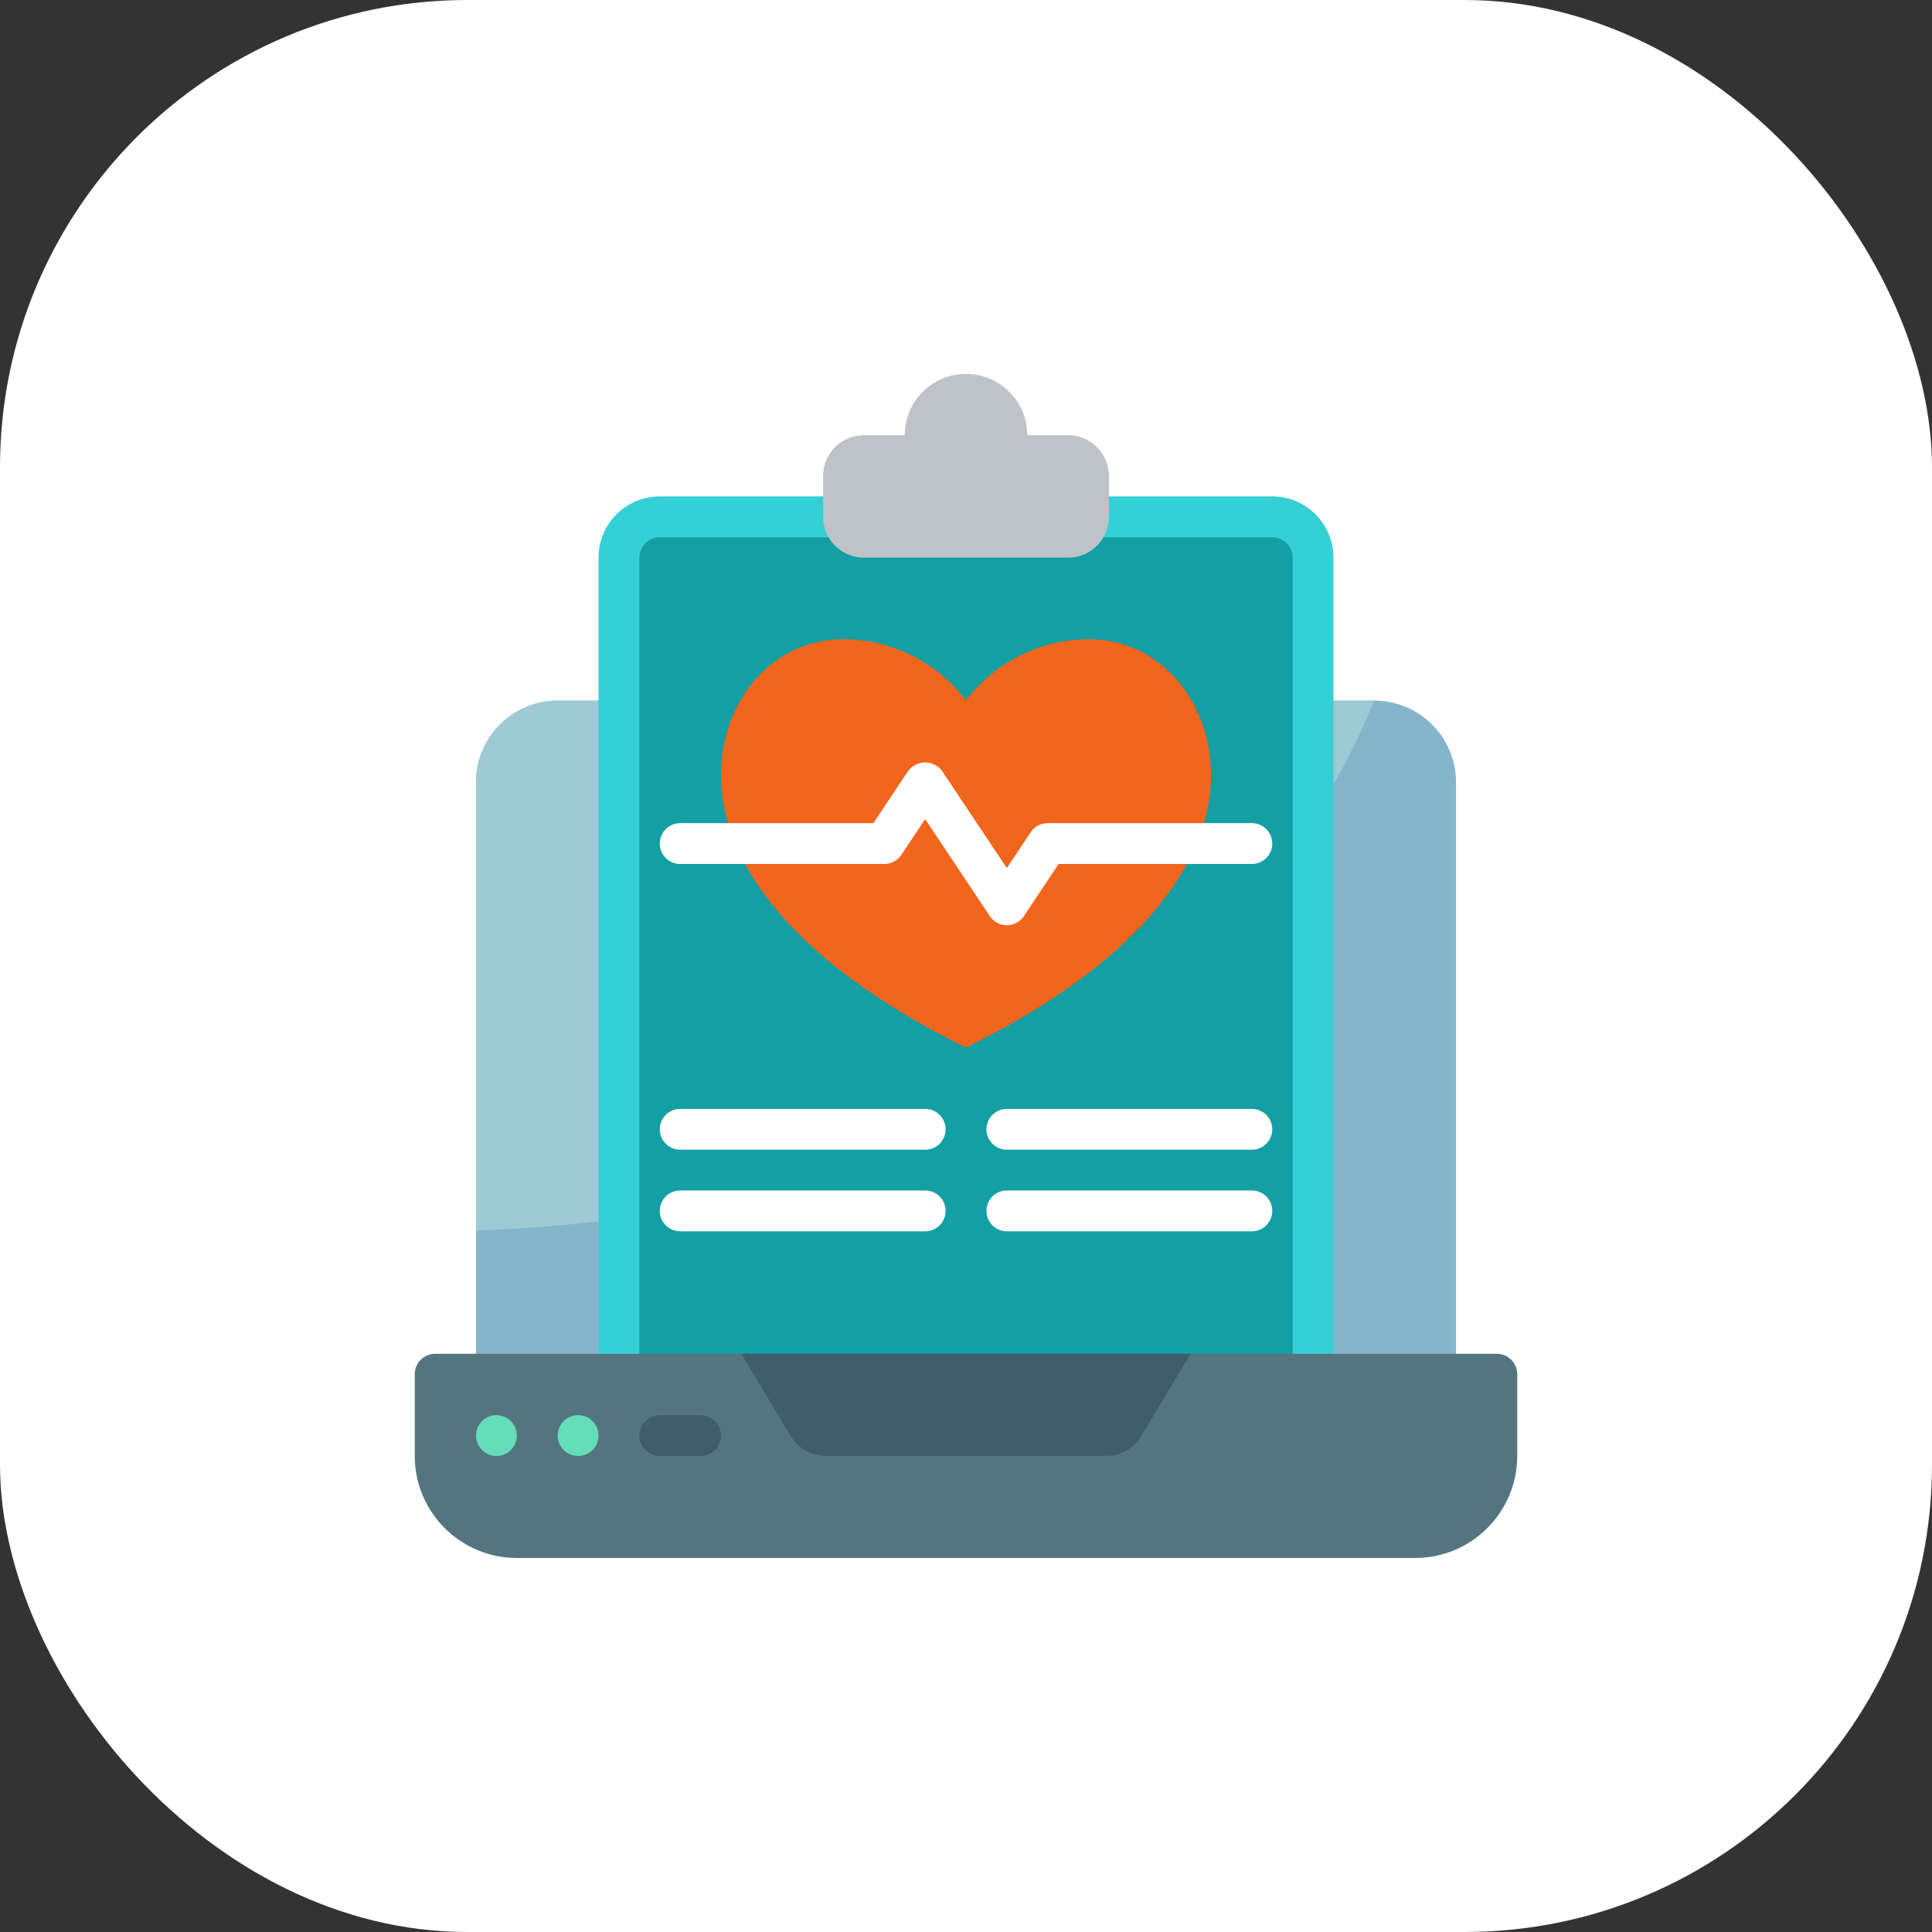
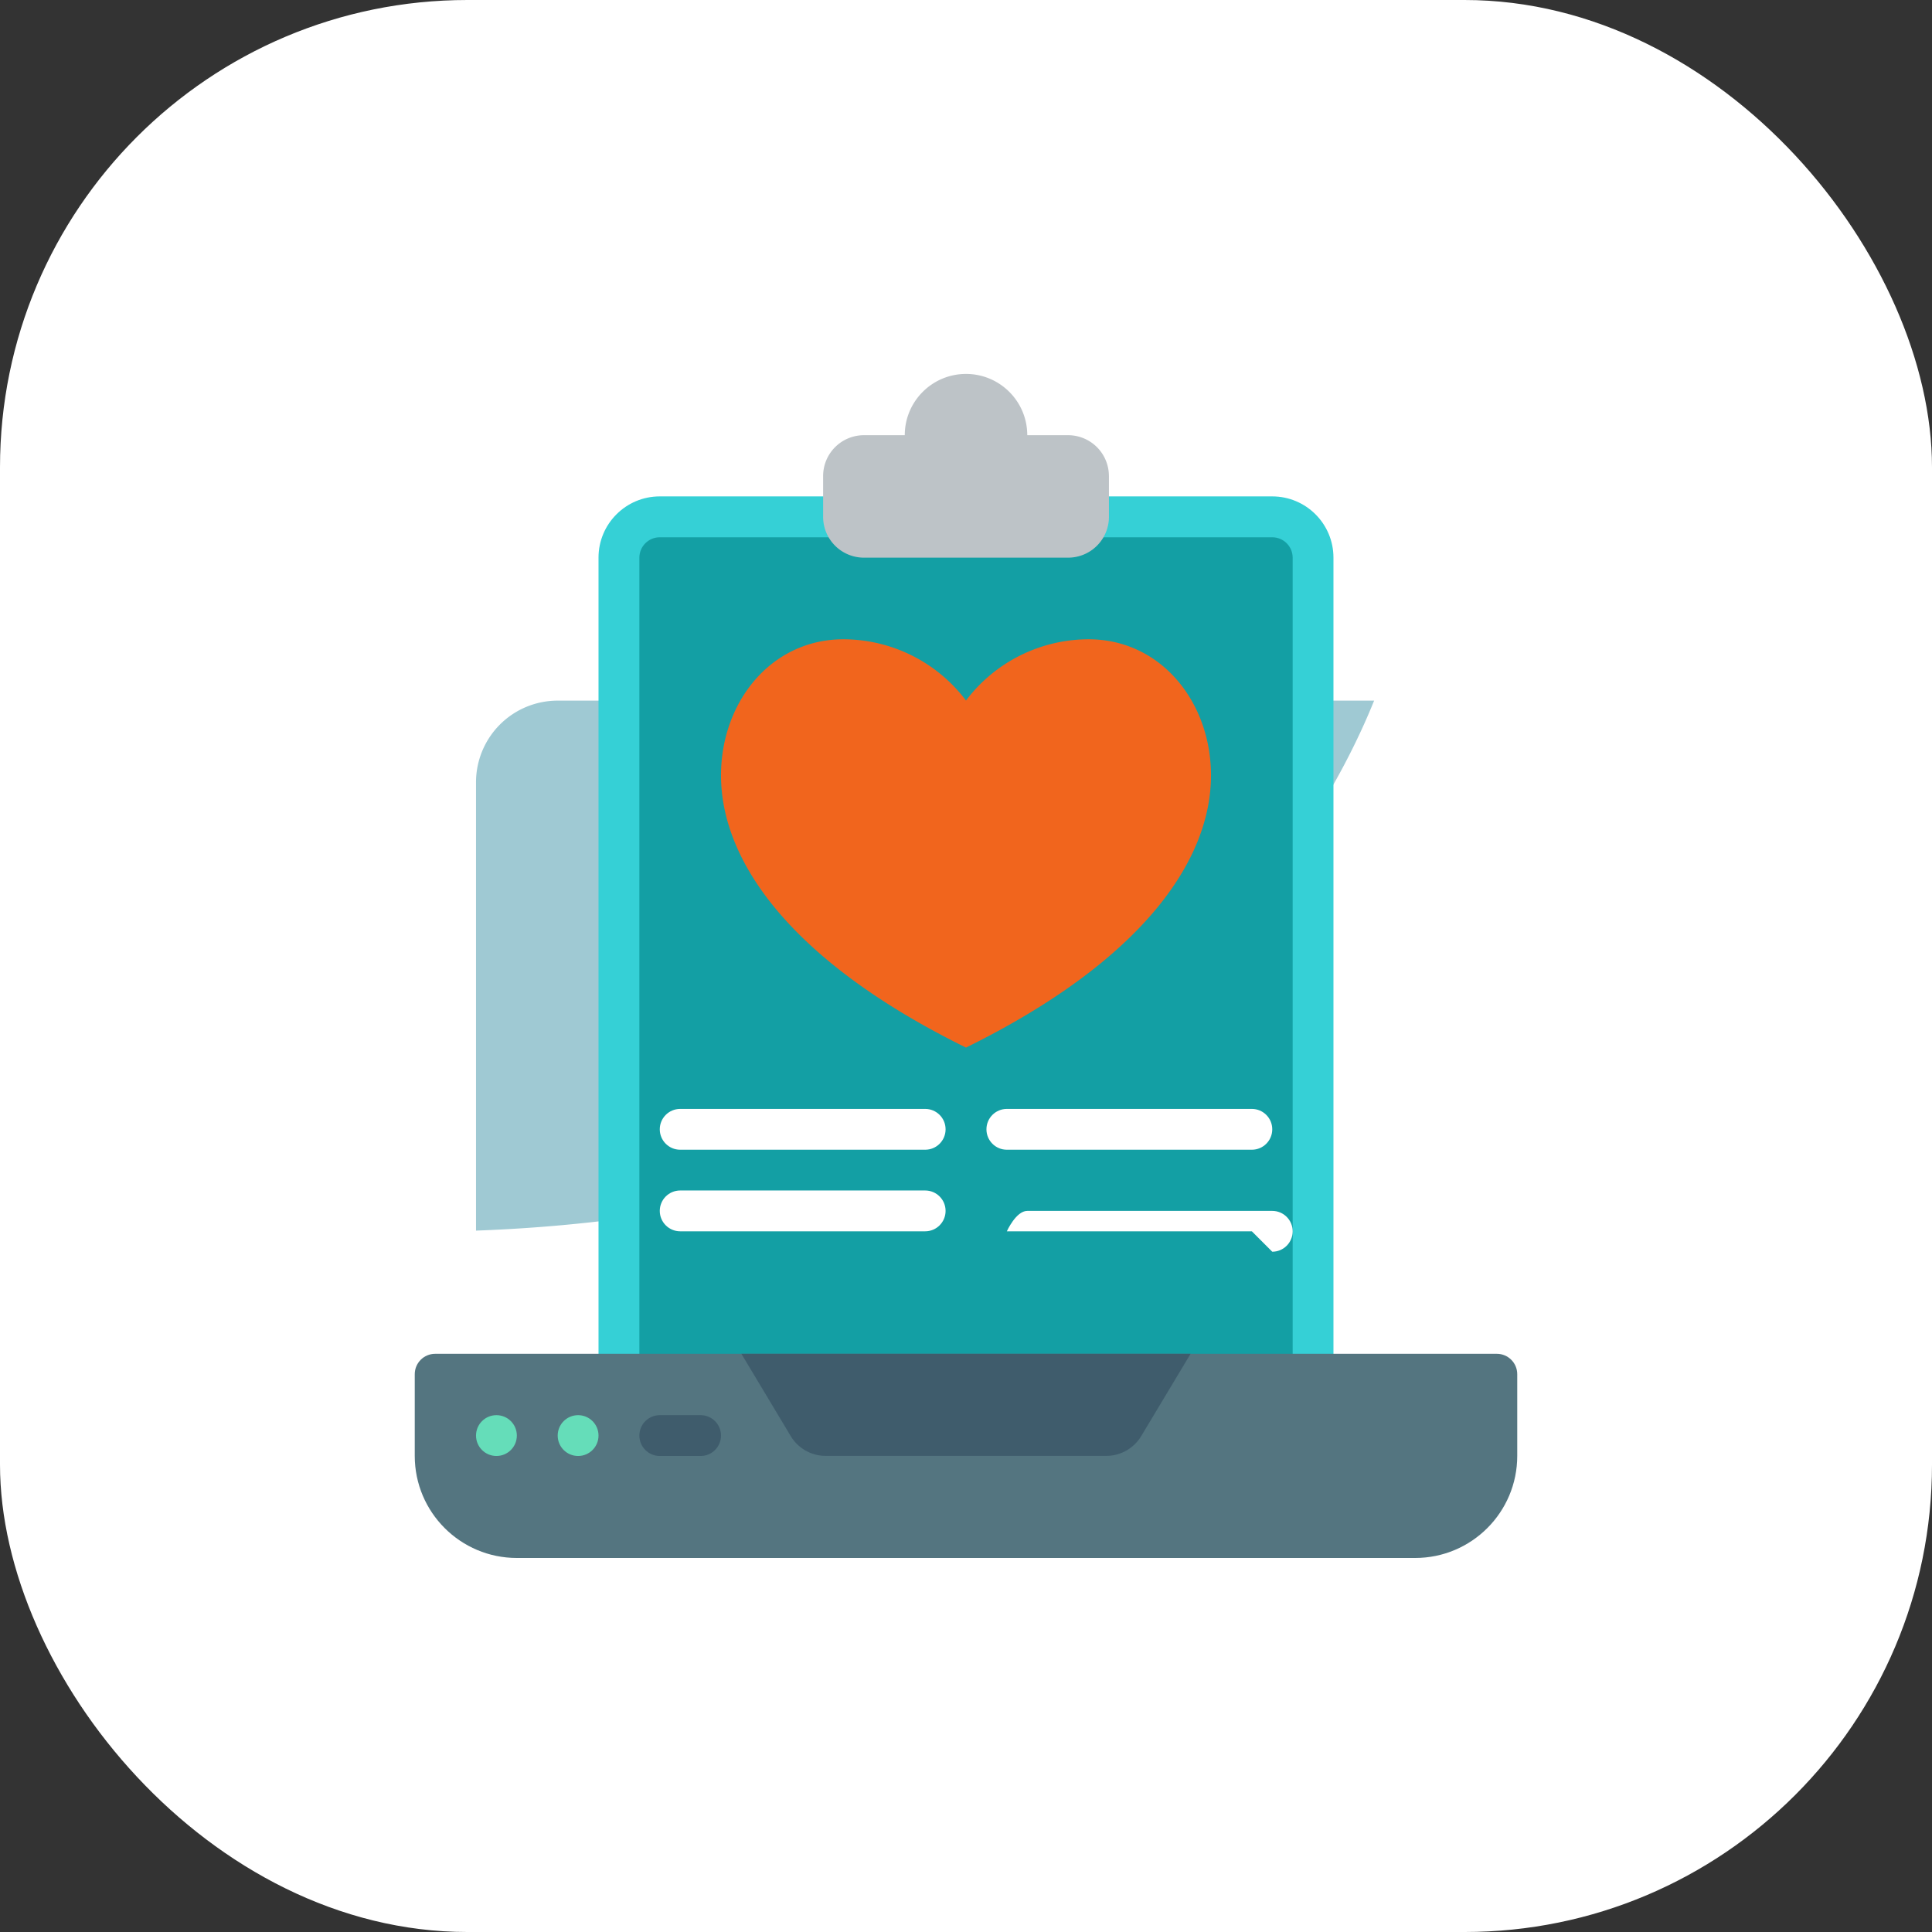
<svg xmlns="http://www.w3.org/2000/svg" xmlns:xlink="http://www.w3.org/1999/xlink" width="62" height="62" fill="none">
  <rect width="100%" height="100%" fill="#333333" stroke="none" />
  <rect width="62" height="62" rx="15" fill="#fff" />
  <g clip-path="url(#A)">
-     <path d="M46.724 44.76H15.276V25.105a2.62 2.62 0 0 1 2.621-2.621h26.207a2.62 2.62 0 0 1 2.621 2.621V44.76z" fill="#84b5cb" />
    <path d="M44.097 22.484c-1.9 4.704-8.609 16.261-28.821 17.008V25.105a2.62 2.62 0 0 1 2.621-2.621h26.2z" fill="#9fc9d3" />
    <path d="M19.207 44.102V17.895c0-1.085.88-1.965 1.965-1.965h19.655c1.086 0 1.965.88 1.965 1.965v26.207H19.207z" fill="#35d0d6" />
    <path d="M20.518 44.104V17.897c0-.362.293-.655.655-.655h19.655c.362 0 .655.293.655.655v26.207H20.518z" fill="#139fa4" />
    <path d="M35.587 15.276v1.31a1.31 1.31 0 0 1-1.31 1.31h-6.552a1.31 1.31 0 0 1-1.31-1.31v-1.31a1.31 1.31 0 0 1 1.31-1.31h1.31c0-1.085.88-1.966 1.965-1.966s1.966.88 1.966 1.966h1.31a1.31 1.31 0 0 1 1.31 1.31z" fill="#bdc3c7" />
    <g fill="#fff">
      <use xlink:href="#B" />
-       <path d="M40.173 36.896h-7.862c-.362 0-.655-.293-.655-.655s.293-.655.655-.655h7.862c.362 0 .655.293.655.655s-.293.655-.655.655zM29.69 39.514h-7.862c-.362 0-.655-.293-.655-.655s.293-.655.655-.655h7.862c.362 0 .655.293.655.655s-.293.655-.655.655zm10.483 0h-7.862c-.362 0-.655-.293-.655-.655s.293-.655.655-.655h7.862c.362 0 .655.293.655.655s-.293.655-.655.655z" />
+       <path d="M40.173 36.896h-7.862c-.362 0-.655-.293-.655-.655s.293-.655.655-.655h7.862c.362 0 .655.293.655.655s-.293.655-.655.655zM29.69 39.514h-7.862c-.362 0-.655-.293-.655-.655s.293-.655.655-.655h7.862c.362 0 .655.293.655.655s-.293.655-.655.655zm10.483 0h-7.862s.293-.655.655-.655h7.862c.362 0 .655.293.655.655s-.293.655-.655.655z" />
    </g>
    <path d="M13.966 43.445h34.069c.362 0 .655.293.655.655v2.621c0 1.809-1.467 3.276-3.276 3.276H16.586c-1.809 0-3.276-1.467-3.276-3.276v-2.621c0-.362.293-.655.655-.655z" fill="#547580" />
    <path d="M38.207 43.445l-1.584 2.64a1.31 1.31 0 0 1-1.124.636h-9a1.31 1.31 0 0 1-1.124-.636l-1.583-2.64h14.414z" fill="#3f5c6c" />
    <g fill="#65ddb9">
      <use xlink:href="#C" />
      <path d="M18.552 46.724c.362 0 .655-.293.655-.655s-.293-.655-.655-.655-.655.293-.655.655.293.655.655.655z" />
    </g>
    <path d="M22.483 46.724h-1.31c-.362 0-.655-.293-.655-.655s.293-.655.655-.655h1.31c.362 0 .655.293.655.655s-.293.655-.655.655z" fill="#3f5c6c" />
    <path d="M31 22.481c.93-1.234 2.385-1.962 3.931-1.966 2.327 0 3.931 2.018 3.931 4.368 0 2.72-2.186 5.938-7.862 8.735-5.676-2.797-7.862-6.016-7.862-8.735 0-2.35 1.604-4.368 3.931-4.368A4.94 4.94 0 0 1 31 22.481z" fill="#f1651d" />
-     <path d="M32.311 29.692c-.219 0-.424-.109-.545-.292l-2.076-3.115-.765 1.148c-.121.183-.326.293-.545.293h-6.552c-.362 0-.655-.293-.655-.655s.293-.655.655-.655h6.201l1.114-1.674a.68.68 0 0 1 1.09 0l2.078 3.115.765-1.148c.121-.183.326-.293.545-.293h6.552c.362 0 .655.293.655.655s-.293.655-.655.655h-6.201L32.858 29.4c-.122.183-.327.292-.547.292z" fill="#fff" />
  </g>
  <defs>
    <clipPath id="A">
      <path fill="#fff" transform="translate(12 12)" d="M0 0h38v38H0z" />
    </clipPath>
    <path id="B" d="M29.69 36.896h-7.862c-.362 0-.655-.293-.655-.655s.293-.655.655-.655h7.862c.362 0 .655.293.655.655s-.293.655-.655.655z" />
    <path id="C" d="M15.931 46.724c.362 0 .655-.293.655-.655s-.293-.655-.655-.655-.655.293-.655.655.293.655.655.655z" />
  </defs>
</svg>